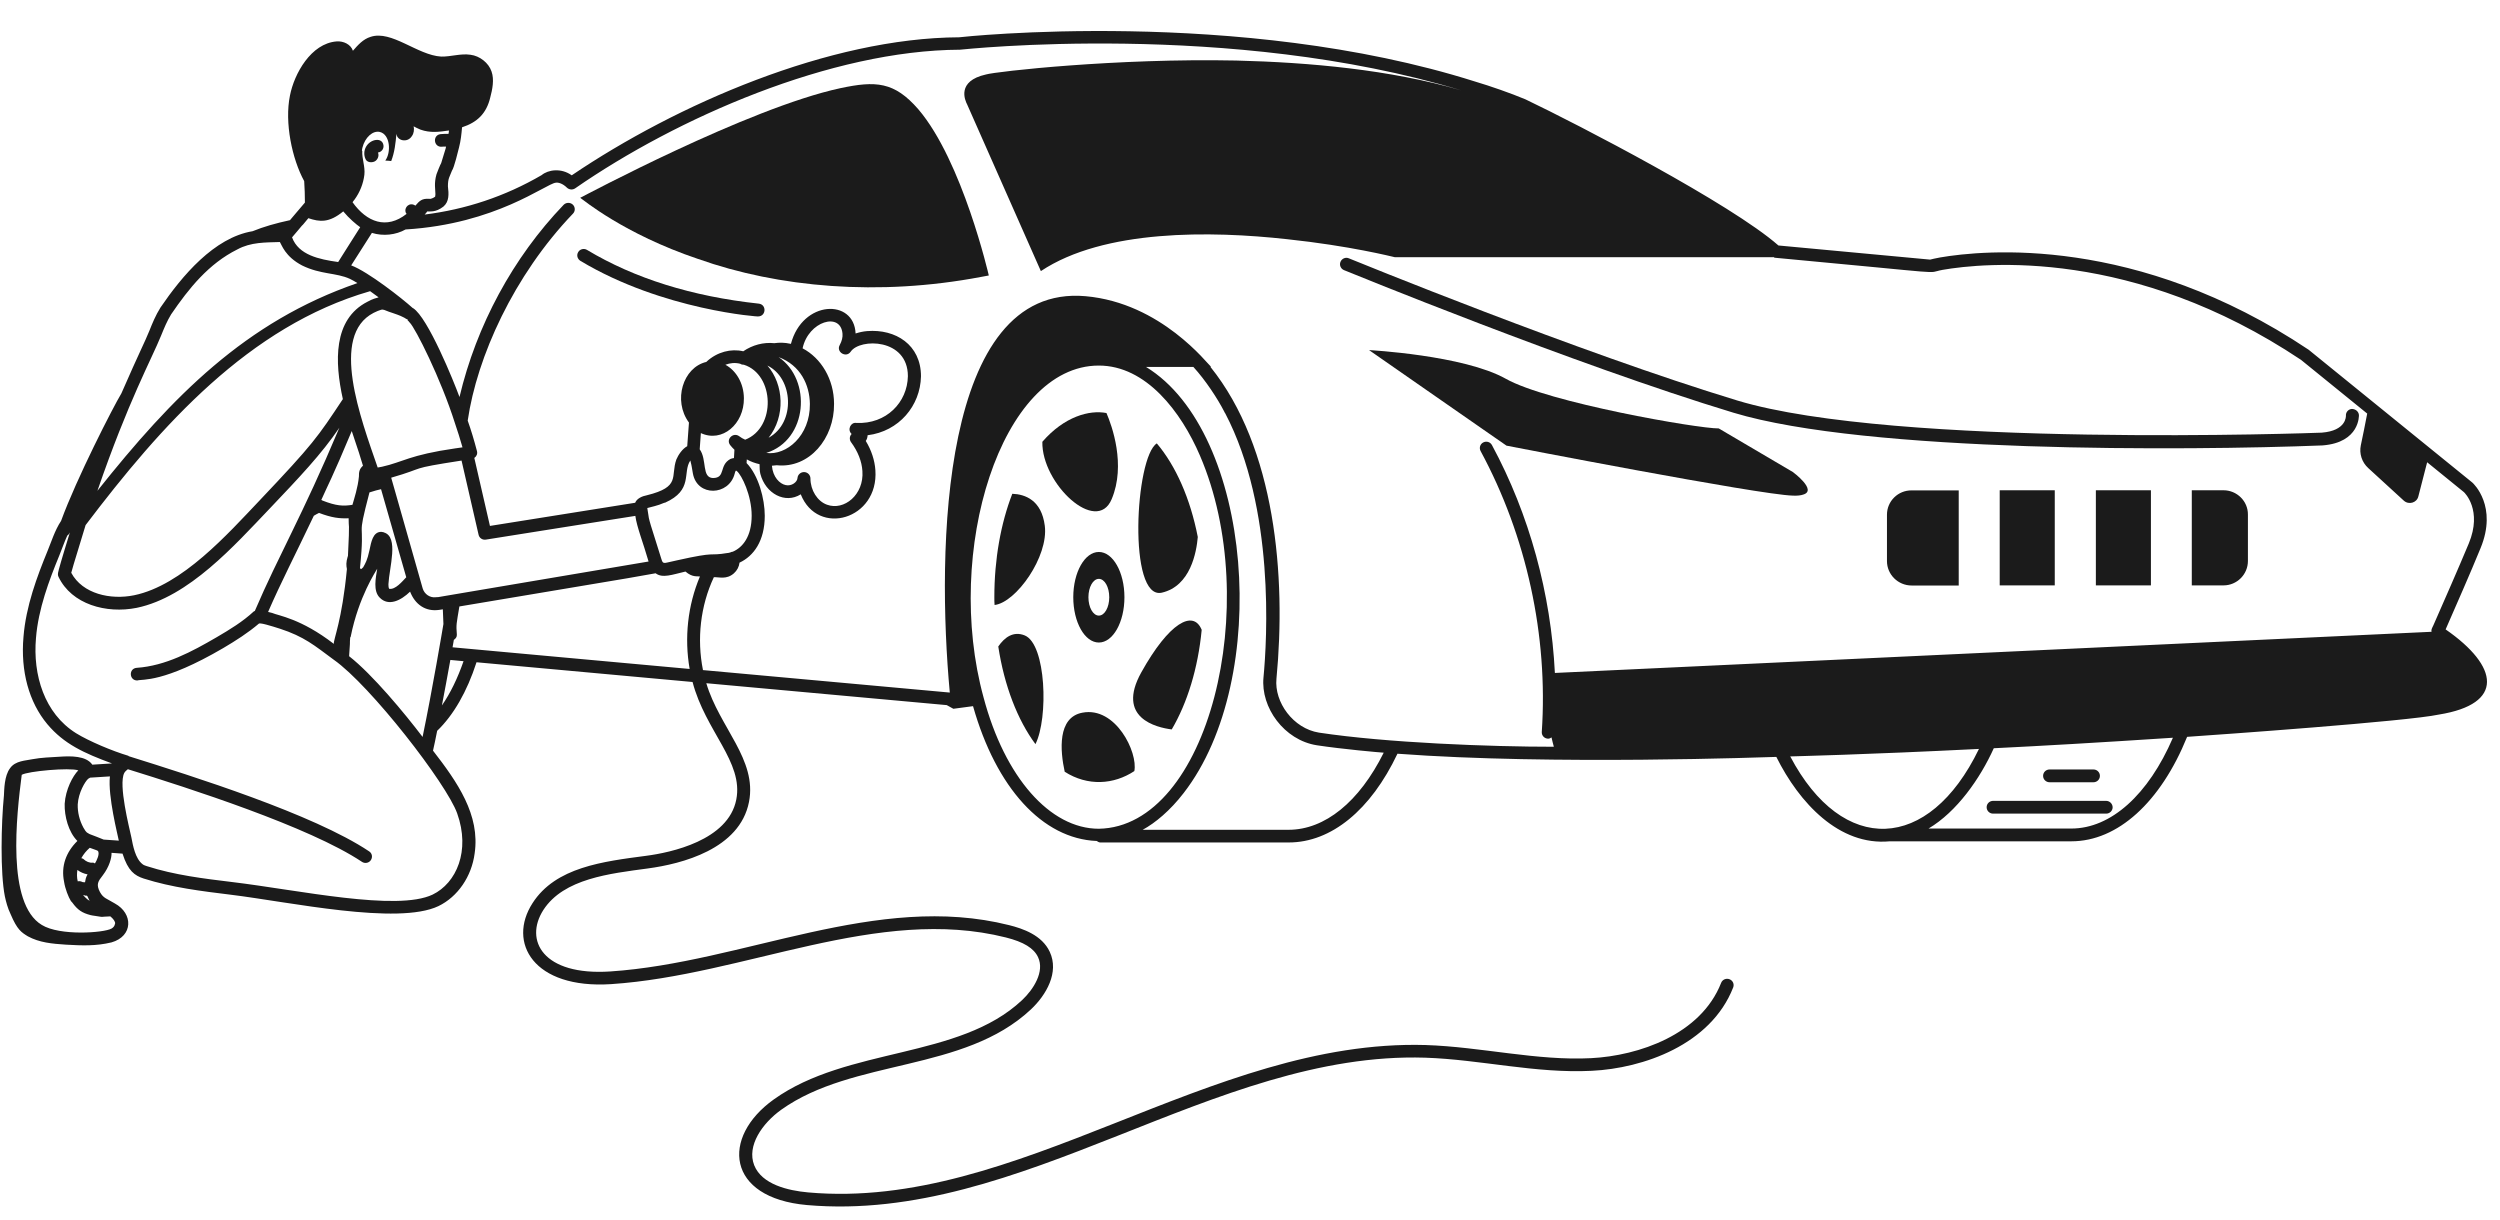
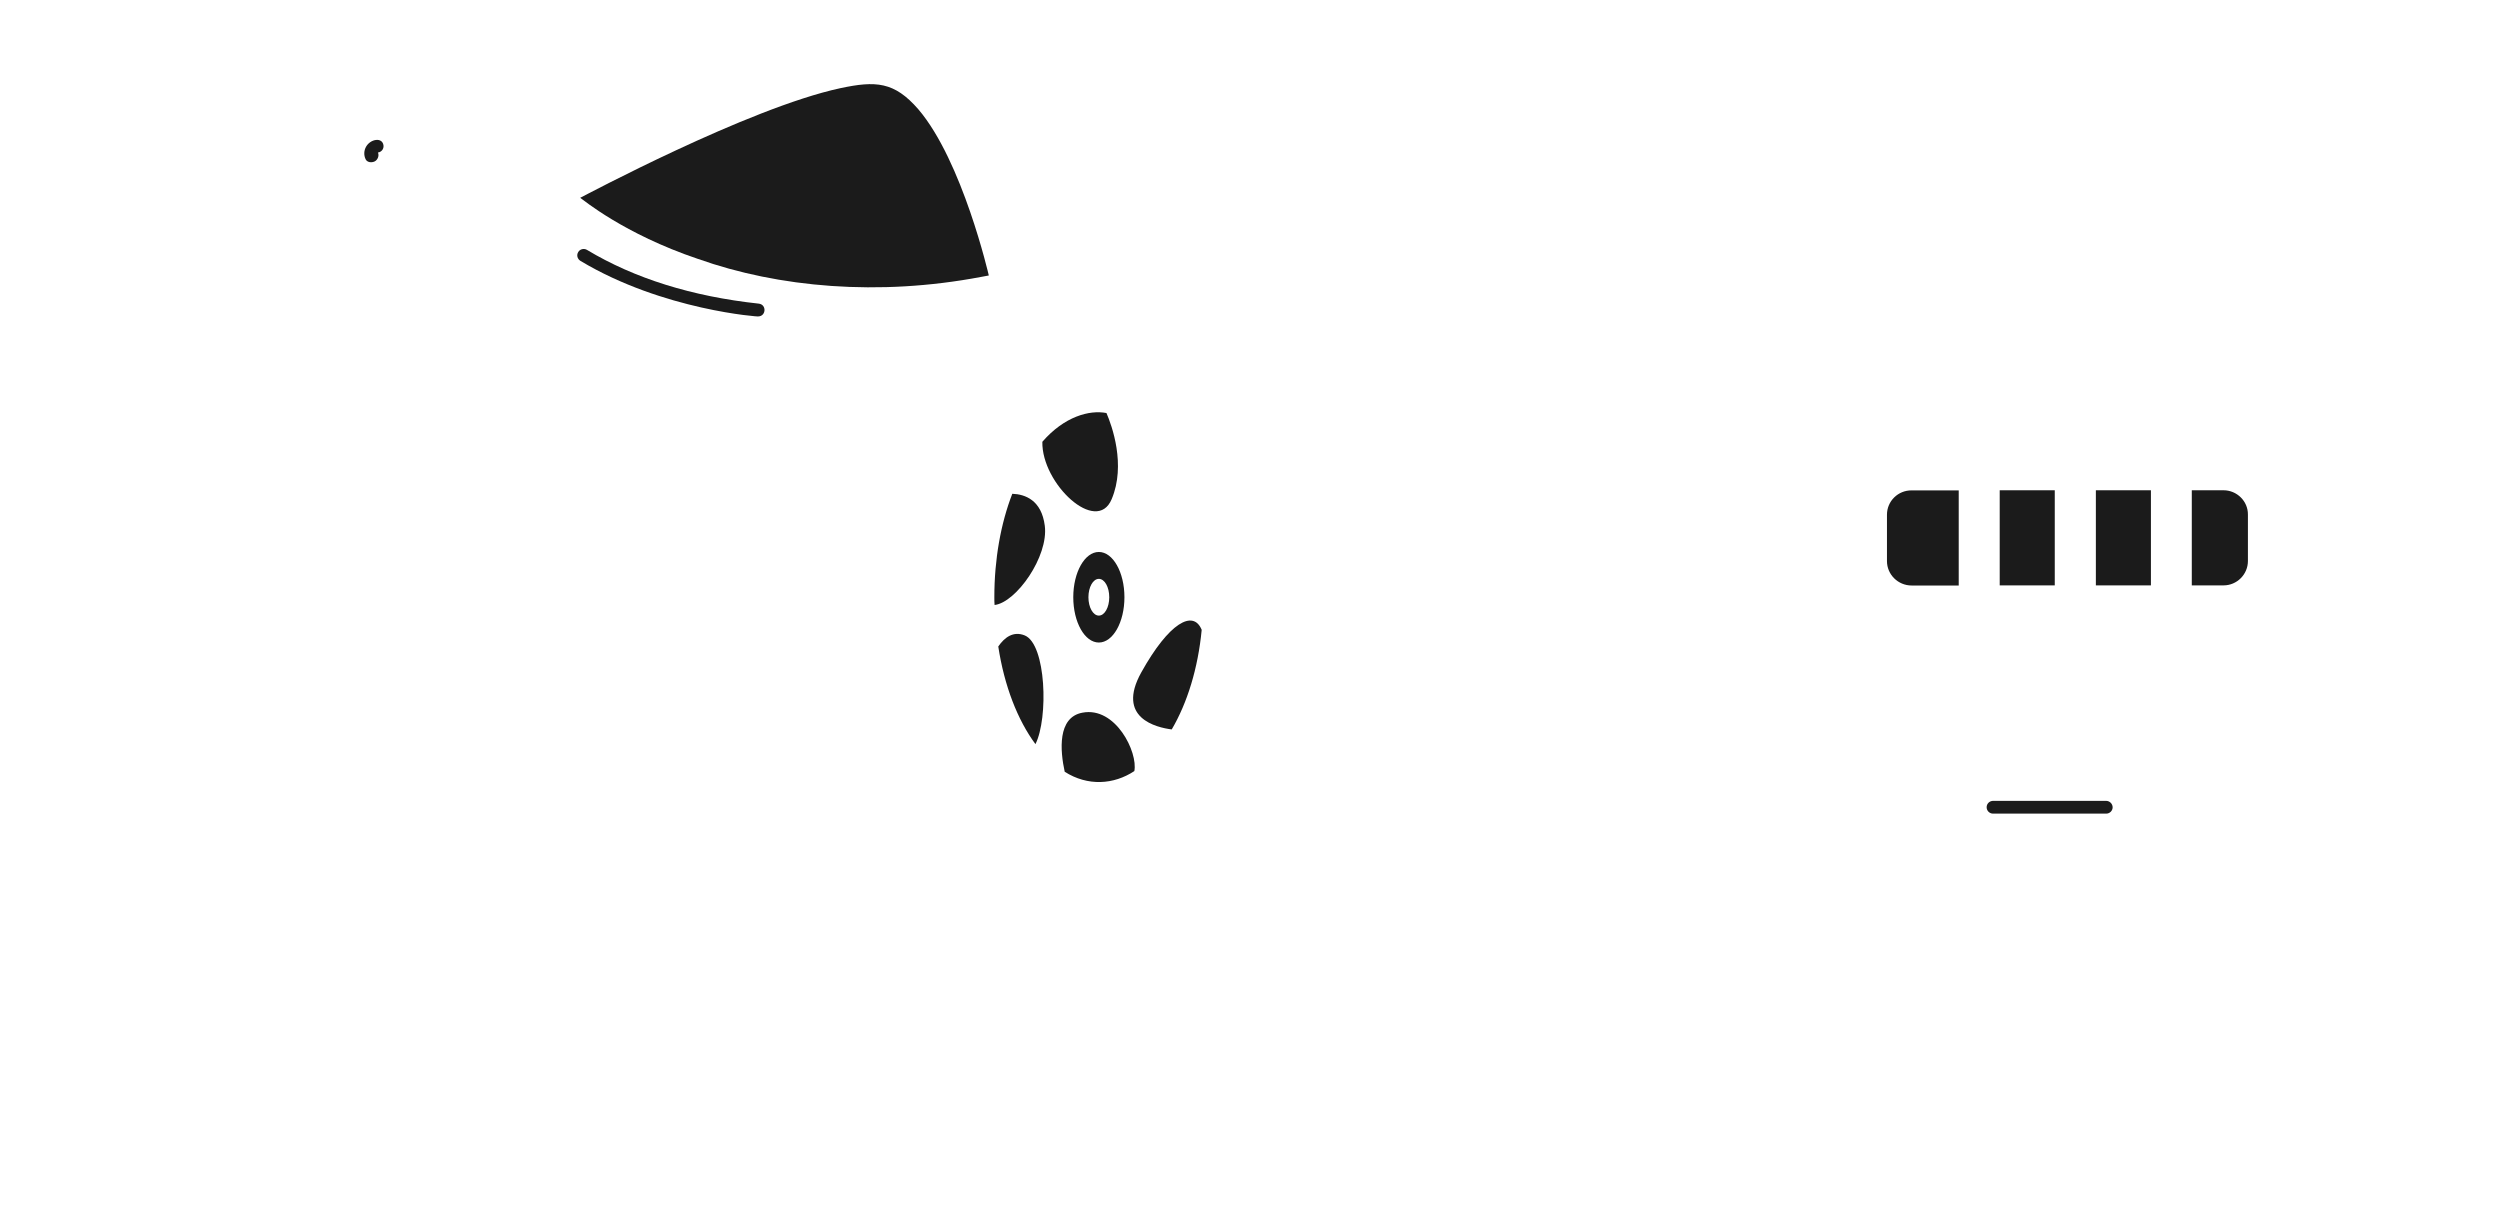
<svg xmlns="http://www.w3.org/2000/svg" width="84" height="41" viewBox="0 0 84 41" fill="none">
-   <path d="M39.036 19.914C40.008 19.692 40.203 18.535 40.245 18.048V18.04C39.993 16.749 39.507 15.653 38.869 14.898C38.138 15.358 37.889 20.171 39.036 19.914Z" fill="#1B1B1B" />
  <path d="M40.377 21.163C40.093 20.47 39.277 20.922 38.347 22.593C37.492 24.13 38.861 24.444 39.37 24.509C39.891 23.624 40.253 22.459 40.377 21.163Z" fill="#1B1B1B" />
  <path d="M36.369 23.946C35.521 24.103 35.622 25.233 35.774 25.931C36.548 26.425 37.426 26.364 38.114 25.908C38.239 25.279 37.485 23.731 36.369 23.946Z" fill="#1B1B1B" />
  <path d="M37.352 16.772C37.838 15.622 37.36 14.3 37.177 13.878C36.606 13.767 35.762 13.993 35.023 14.844C34.996 16.258 36.847 17.979 37.352 16.772Z" fill="#1B1B1B" />
  <path d="M34.433 21.351C34.048 21.194 33.752 21.416 33.542 21.722C33.745 23.045 34.188 24.187 34.791 25.003C35.23 24.129 35.152 21.65 34.433 21.351Z" fill="#1B1B1B" />
  <path d="M34.013 16.591C33.628 17.584 33.41 18.784 33.41 20.064C33.41 20.155 33.41 20.244 33.418 20.328C34.141 20.244 35.237 18.699 35.105 17.665C34.996 16.806 34.448 16.607 34.013 16.591Z" fill="#1B1B1B" />
  <path d="M36.921 18.546C36.447 18.546 36.062 19.228 36.062 20.067C36.062 20.907 36.447 21.589 36.921 21.589C37.396 21.589 37.781 20.907 37.781 20.067C37.781 19.228 37.396 18.546 36.921 18.546ZM36.921 20.684C36.727 20.684 36.571 20.408 36.571 20.067C36.571 19.726 36.727 19.45 36.921 19.45C37.116 19.45 37.271 19.726 37.271 20.067C37.271 20.408 37.116 20.684 36.921 20.684Z" fill="#1B1B1B" />
-   <path d="M68.866 26.284H70.34C70.46 26.284 70.557 26.188 70.557 26.069C70.557 25.95 70.46 25.854 70.34 25.854H68.866C68.745 25.854 68.648 25.95 68.648 26.069C68.648 26.188 68.745 26.284 68.866 26.284Z" fill="#1B1B1B" />
  <path d="M70.767 26.909H66.968C66.848 26.909 66.751 27.004 66.751 27.123C66.751 27.242 66.848 27.338 66.968 27.338H70.767C70.887 27.338 70.985 27.242 70.985 27.123C70.981 27.004 70.883 26.909 70.767 26.909Z" fill="#1B1B1B" />
-   <path d="M83.348 18.415C83.924 17.016 83.115 16.25 83.068 16.212L77.57 11.751C71.789 7.884 66.638 8.401 65.19 8.65C65.023 8.681 64.907 8.708 64.852 8.723L59.755 8.248C58.165 6.849 53.036 4.189 51.255 3.338C50.75 3.127 50.081 2.894 49.553 2.737C41.629 0.23 32.297 1.242 32.228 1.253C27.869 1.273 22.733 3.507 19.21 5.891C18.853 5.634 18.417 5.703 18.2 5.883C16.963 6.604 15.641 7.037 14.269 7.209C14.28 7.198 14.362 7.109 14.347 7.106C14.436 7.094 14.627 7.152 14.899 6.941C15.097 6.772 15.081 6.515 15.05 6.259C15.05 5.987 15.109 5.941 15.186 5.734C15.26 5.638 15.4 5.044 15.424 4.952C15.482 4.73 15.505 4.507 15.525 4.277C16.03 4.113 16.345 3.817 16.473 3.273C16.543 3.009 16.613 2.675 16.516 2.403C16.419 2.112 16.119 1.878 15.809 1.84C15.478 1.79 15.151 1.909 14.821 1.901C14.028 1.855 13.157 1.004 12.453 1.238C12.2 1.315 12.029 1.51 11.858 1.706C11.788 1.491 11.539 1.372 11.306 1.392C10.451 1.46 9.887 2.472 9.743 3.208C9.556 4.12 9.813 5.339 10.221 6.086C10.237 6.328 10.245 6.565 10.245 6.807C10.171 6.895 9.669 7.481 9.747 7.397C9.269 7.5 8.853 7.619 8.487 7.769C7.193 7.983 6.116 9.271 5.392 10.333C5.225 10.601 5.12 10.861 5.019 11.114C4.856 11.517 4.708 11.777 4.078 13.219C3.802 13.675 2.566 16.089 2.052 17.503C1.843 17.814 1.718 18.224 1.598 18.511C1.248 19.366 0.87 20.366 0.789 21.401C0.688 22.55 0.972 23.593 1.59 24.332C2.146 24.995 2.822 25.306 3.763 25.651L3.102 25.693C2.892 25.387 2.364 25.402 2.014 25.425C1.722 25.444 1.388 25.452 1.092 25.509C0.87 25.559 0.517 25.555 0.338 25.812C0.143 26.069 0.143 26.529 0.132 26.728C0.038 27.686 0.007 29.334 0.163 30.116C0.202 30.296 0.256 30.51 0.357 30.717C0.579 31.242 0.719 31.327 0.937 31.461C1.325 31.672 1.749 31.71 2.22 31.741C2.756 31.771 3.223 31.791 3.748 31.664C4.471 31.457 4.483 30.698 3.86 30.357C3.584 30.189 3.476 30.185 3.359 29.974C3.223 29.717 3.293 29.614 3.456 29.407C3.67 29.127 3.755 28.824 3.748 28.655L4.117 28.682C4.304 29.269 4.525 29.418 4.825 29.518C5.777 29.821 6.776 29.943 7.749 30.062C9.72 30.303 13.363 31.097 14.732 30.445C15.381 30.131 15.847 29.449 15.948 28.675C16.139 27.383 15.369 26.279 14.549 25.222C14.584 25.076 14.638 24.808 14.689 24.555C15.237 24.03 15.692 23.24 16.011 22.252L23.27 22.915C23.705 24.574 24.988 25.601 24.739 26.866C24.471 28.241 22.531 28.648 21.711 28.755C20.264 28.947 18.67 29.134 17.893 30.346C17.041 31.668 17.92 33.235 20.532 33.067C25.031 32.768 29.494 30.418 33.798 31.499C34.393 31.648 34.739 31.859 34.879 32.162C35.105 32.645 34.728 33.243 34.339 33.607C32.22 35.596 28.472 35.171 25.999 36.941C24.222 38.21 24.397 40.249 27.115 40.49C34.331 41.122 40.774 35.316 47.885 35.538C49.747 35.6 51.598 36.075 53.487 35.979C55.206 35.895 57.48 35.109 58.235 33.178C58.278 33.066 58.223 32.944 58.11 32.902C57.998 32.86 57.873 32.913 57.83 33.024C57.15 34.764 55.054 35.473 53.464 35.554C51.652 35.65 49.767 35.174 47.9 35.113C40.637 34.902 34.184 40.697 27.153 40.065C26.469 40.003 25.598 39.796 25.341 39.152C25.085 38.497 25.614 37.742 26.251 37.286C28.67 35.562 32.379 36.033 34.638 33.917C35.155 33.431 35.594 32.672 35.272 31.982C35.011 31.419 34.366 31.2 33.907 31.085C29.459 29.966 24.988 32.342 20.505 32.641C18.242 32.791 17.604 31.595 18.257 30.575C18.942 29.518 20.493 29.353 21.768 29.18C22.904 29.027 24.855 28.533 25.166 26.946C25.446 25.52 24.175 24.447 23.732 22.956L31.811 23.692L32.033 23.815L32.694 23.727C33.471 26.471 35.027 28.184 36.85 28.257C36.885 28.28 36.924 28.307 36.971 28.307H43.3C44.731 28.307 46.057 27.218 46.955 25.325C52.177 25.716 59.417 25.436 59.685 25.432C60.451 26.973 61.796 28.429 63.495 28.268H69.599C71.154 28.268 72.597 26.954 73.487 24.758C74.56 24.685 80.898 24.236 81.944 24.01C84.16 23.654 83.969 22.393 82.173 21.148C82.546 20.293 82.987 19.297 83.348 18.415ZM11.912 6.707C12.091 6.461 12.208 6.17 12.243 5.871C12.274 5.591 12.157 5.342 12.173 5.066L12.161 5.07C12.165 5.036 12.165 4.997 12.177 4.963C12.262 4.614 12.53 4.377 12.764 4.434C13.11 4.518 13.149 5.116 12.946 5.396C13.009 5.396 13.075 5.404 13.145 5.411C13.258 5.12 13.293 4.806 13.32 4.492C13.339 4.737 13.693 4.806 13.837 4.576C13.907 4.484 13.922 4.354 13.899 4.242C13.899 4.25 14.097 4.346 14.124 4.354C14.463 4.476 14.766 4.43 15.085 4.384C15.085 4.4 15.081 4.419 15.081 4.434C15.077 4.457 15.073 4.48 15.069 4.499C14.98 4.499 14.894 4.495 14.797 4.507C14.517 4.549 14.575 4.971 14.863 4.928C14.91 4.921 14.945 4.928 14.988 4.925C14.984 4.951 14.972 4.982 14.972 4.997C14.914 5.17 14.875 5.327 14.824 5.48C14.797 5.519 14.681 5.81 14.669 5.848L14.665 5.86C14.579 6.159 14.63 6.373 14.63 6.523C14.63 6.58 14.618 6.611 14.618 6.611C14.572 6.645 14.521 6.668 14.474 6.68C14.459 6.684 14.439 6.68 14.42 6.68C14.179 6.665 14.097 6.745 13.957 6.91C13.767 6.776 13.565 6.963 13.635 7.147C13.639 7.163 13.654 7.17 13.662 7.186C12.985 7.722 12.32 7.462 11.846 6.795C11.866 6.76 11.893 6.733 11.912 6.707ZM10.143 7.584C10.147 7.58 10.178 7.55 10.182 7.546L10.361 7.331C10.742 7.458 11.053 7.496 11.535 7.101C11.539 7.105 11.539 7.105 11.539 7.109C11.718 7.328 11.978 7.55 12.103 7.634C12.048 7.718 11.31 8.887 11.364 8.803H11.356C10.726 8.715 10.03 8.569 9.813 7.975C9.817 7.975 10.217 7.496 10.143 7.584ZM5.415 11.271C5.516 11.022 5.61 10.792 5.75 10.562C6.352 9.681 7.013 8.86 7.974 8.381C8.429 8.132 8.926 8.148 9.404 8.132C9.463 8.217 9.572 8.619 10.155 8.922C10.781 9.228 11.298 9.159 11.757 9.37C11.838 9.405 11.924 9.462 12.009 9.512C8.25 10.807 5.792 13.325 3.273 16.491C4.319 13.456 5.089 12.076 5.415 11.271ZM2.876 17.644C5.411 14.299 8.37 10.961 12.421 9.788C12.425 9.788 12.433 9.784 12.437 9.784C12.803 10.049 12.705 9.98 12.721 9.991C12.635 10.018 12.538 10.033 12.344 10.14C11.189 10.731 11.243 12.16 11.52 13.41C10.66 14.705 10.54 14.896 8.732 16.805C7.651 17.943 6.123 19.668 4.505 20.001C3.72 20.162 2.775 19.959 2.394 19.246C2.441 19.047 2.795 17.932 2.876 17.644ZM13.693 10.758C13.701 10.761 13.704 10.769 13.712 10.777C13.72 10.784 13.728 10.792 13.732 10.796C13.739 10.811 13.751 10.827 13.767 10.838C13.957 11.026 14.809 12.712 15.287 14.222C15.376 14.479 15.458 14.747 15.54 15.031L15.299 15.065C13.755 15.287 13.53 15.529 12.837 15.682L12.69 15.709C12.118 14.053 11.072 11.275 12.553 10.512C12.643 10.466 12.744 10.424 12.814 10.405C12.868 10.39 12.946 10.424 13.067 10.474L13.203 10.52C13.658 10.673 13.592 10.704 13.7 10.735L13.697 10.75C13.689 10.758 13.693 10.758 13.693 10.758ZM22.34 16.893C23.304 16.464 22.923 15.878 23.195 15.472C23.261 15.736 23.23 15.644 23.281 15.908C23.425 16.702 24.49 16.66 24.684 15.92L24.7 15.862C24.712 15.832 24.719 15.82 24.727 15.813C24.735 15.809 24.739 15.809 24.743 15.82C24.747 15.824 24.754 15.828 24.758 15.828C24.922 15.962 25.256 16.644 25.256 17.326C25.256 18.028 24.953 18.396 24.622 18.537C24.591 18.541 24.56 18.549 24.533 18.564C24.521 18.568 24.482 18.576 24.463 18.58H24.451C23.759 18.695 24.144 18.514 22.74 18.829L22.433 18.898C22.328 18.924 22.293 18.917 22.266 18.886C22.235 18.852 22.231 18.794 22.048 18.227C21.714 17.188 21.823 17.453 21.749 17.07C21.834 17.047 22.138 16.978 22.289 16.905C22.375 16.878 22.425 16.859 22.34 16.893ZM24.373 12.256C24.533 12.195 24.696 12.179 24.871 12.222C24.91 12.248 24.949 12.256 24.995 12.256C26.026 12.582 26.084 14.368 25.038 14.774C24.968 14.743 24.898 14.705 24.84 14.659C24.642 14.509 24.381 14.755 24.533 14.954C24.576 15.011 24.626 15.061 24.677 15.111L24.661 15.391C24.622 15.395 24.579 15.406 24.541 15.422C24.148 15.636 24.393 16.058 23.957 16.062C23.569 16.05 23.763 15.448 23.51 15.096L23.549 14.552C24.265 14.885 25.003 14.249 24.995 13.383C24.991 12.877 24.735 12.451 24.373 12.256ZM28.584 11.815C28.895 11.359 30.505 11.363 30.505 12.639C30.489 13.521 29.778 14.257 28.775 14.211C28.588 14.176 28.456 14.437 28.615 14.582C28.541 14.655 28.534 14.774 28.596 14.858C28.825 15.169 28.957 15.502 28.977 15.828C29.035 16.625 28.359 17.169 27.787 16.958C27.464 16.843 27.231 16.472 27.231 16.077C27.231 15.962 27.138 15.866 27.021 15.862H27.013C26.901 15.862 26.803 15.95 26.796 16.062C26.788 16.2 26.593 16.345 26.399 16.299C26.197 16.257 25.968 16.031 25.936 15.648C25.987 15.644 26.041 15.64 26.096 15.632C27.196 15.747 28.036 14.728 28.024 13.57C28.024 12.743 27.589 12.03 26.967 11.704C27.161 10.792 28.25 10.47 28.308 11.214C28.32 11.329 28.285 11.463 28.215 11.593C28.083 11.827 28.433 12.041 28.584 11.815ZM27.212 13.574C27.223 14.64 26.426 15.314 25.746 15.219C27.142 14.782 27.285 12.766 26.162 11.999C26.897 12.275 27.204 12.931 27.212 13.574ZM25.824 14.709C26.399 13.988 26.337 12.919 25.785 12.283C26.652 12.7 26.749 14.203 25.824 14.709ZM21.792 18.867C21.702 18.882 14.439 20.109 14.727 20.063C14.723 20.063 14.657 20.063 14.645 20.067C14.451 20.093 14.261 19.967 14.202 19.771C14.008 19.089 13.11 15.924 13.164 16.123L13.145 16.05C14.373 15.697 13.646 15.763 15.508 15.475L16.08 17.966C16.103 18.078 16.212 18.15 16.325 18.131C16.41 18.116 21.683 17.28 21.348 17.334C21.395 17.702 21.613 18.242 21.792 18.867ZM12.9 17.89C12.892 17.89 12.892 17.882 12.884 17.882C12.876 17.882 12.911 17.886 12.81 17.87C12.526 17.87 12.472 18.215 12.414 18.488C12.34 18.832 12.278 18.924 12.204 19.059C12.169 19.097 12.138 19.124 12.126 19.124C12.122 19.124 12.114 19.112 12.103 19.097C12.103 19.093 12.099 19.089 12.095 19.085C12.285 17.276 11.955 18.304 12.414 16.545C12.577 16.491 12.701 16.46 12.803 16.437L13.65 19.396C13.518 19.534 13.281 19.825 13.075 19.783C13.071 19.775 13.051 19.748 13.051 19.63C13.079 19.066 13.409 18.039 12.9 17.89ZM11.691 18.687C11.691 18.691 11.683 18.695 11.683 18.698C11.624 18.905 11.632 18.993 11.656 19.12C11.492 20.856 11.204 21.473 11.216 21.634C10.108 20.779 9.35 20.687 9.144 20.595C9.113 20.588 9.035 20.569 9.008 20.561C9.443 19.561 9.902 18.679 10.544 17.33C10.598 17.296 10.656 17.265 10.719 17.234C11.154 17.399 11.411 17.426 11.714 17.414C11.71 17.79 11.757 17.384 11.691 18.687ZM10.831 16.817C10.827 16.817 10.823 16.813 10.82 16.809C10.812 16.805 10.804 16.801 10.796 16.797C10.983 16.372 11.181 16.016 11.819 14.483C12.044 15.18 12.005 15.019 12.126 15.422C12.149 15.498 12.173 15.575 12.196 15.648C12.079 15.751 12.056 15.858 12.06 16.008C12.025 16.384 11.9 16.755 11.842 16.962C11.527 17.012 11.302 17.001 10.831 16.817ZM3.708 30.79C3.809 30.874 3.876 30.966 3.868 31.031C3.868 31.039 3.848 31.081 3.848 31.092C3.837 31.123 3.802 31.169 3.747 31.2C3.491 31.345 2.009 31.453 1.403 31.077C0.213 30.36 0.555 27.405 0.73 26.034C0.936 25.911 2.34 25.784 2.631 25.884C2.445 26.072 2.204 26.524 2.173 27.007C2.161 27.428 2.301 27.957 2.6 28.256C2.223 28.628 2.044 29.096 2.153 29.628C2.188 29.862 2.301 30.146 2.383 30.276C2.394 30.295 2.418 30.307 2.429 30.326C2.608 30.575 2.76 30.674 3.04 30.747C3.125 30.763 3.079 30.759 3.222 30.778C3.53 30.824 3.296 30.805 3.708 30.79ZM2.857 29.644C2.826 29.64 2.791 29.648 2.76 29.632C2.713 29.605 2.659 29.605 2.612 29.613C2.581 29.49 2.581 29.356 2.6 29.23C2.701 29.306 2.818 29.356 2.942 29.379C2.872 29.502 2.876 29.559 2.857 29.644ZM2.946 30.13C2.97 30.176 2.985 30.226 3.012 30.268C2.935 30.23 2.822 30.115 2.791 30.069C2.826 30.073 2.857 30.096 2.892 30.096C2.9 30.096 2.911 30.092 2.919 30.092C2.927 30.104 2.942 30.115 2.946 30.13ZM3.191 29.011C3.164 29 3.141 28.981 3.114 28.985C3.012 29 2.888 28.946 2.81 28.869C2.791 28.846 2.76 28.846 2.732 28.835C2.806 28.701 2.9 28.586 3.016 28.486C3.102 28.517 3.149 28.532 3.242 28.567C3.269 28.578 3.285 28.586 3.288 28.59C3.362 28.678 3.253 28.912 3.191 29.011ZM3.483 28.21C3.436 28.187 3.024 28.03 3.012 28.026C2.927 27.969 2.915 28.007 2.802 27.808C2.67 27.563 2.604 27.291 2.612 27.026C2.635 26.631 2.861 26.256 2.962 26.168C2.977 26.16 3.001 26.148 3.028 26.129L3.693 26.087C3.619 26.746 3.961 28.076 3.992 28.245L3.483 28.21ZM15.361 27.329C15.812 28.59 15.334 29.671 14.537 30.058C13.336 30.632 10.027 29.904 7.795 29.636C6.847 29.521 5.863 29.402 4.934 29.103C4.879 29.084 4.825 29.069 4.786 29.034C4.545 28.846 4.467 28.413 4.413 28.13C4.346 27.816 3.973 26.363 4.175 25.972C4.179 25.968 4.175 25.965 4.179 25.961H4.183C4.207 25.919 4.253 25.88 4.296 25.846C6.333 26.478 10.392 27.777 12.162 28.958C12.259 29.023 12.395 29 12.461 28.9C12.527 28.8 12.504 28.67 12.402 28.605C10.525 27.352 6.477 26.083 4.327 25.409C4.319 25.405 4.315 25.393 4.308 25.393C3.779 25.236 2.986 24.903 2.554 24.635C1.489 23.968 1.1 22.676 1.209 21.438C1.286 20.461 1.652 19.495 1.99 18.671C2.08 18.453 2.161 18.208 2.262 17.993C2.305 17.97 2.325 17.928 2.348 17.89C2.329 17.947 2.029 18.928 1.979 19.127C1.963 19.216 1.92 19.285 1.967 19.384C2.406 20.304 3.569 20.63 4.595 20.423C6.349 20.059 7.888 18.315 9.043 17.108C10.07 16.027 10.793 15.268 11.403 14.371C10.128 17.395 9.385 18.61 8.561 20.53C8.549 20.538 8.534 20.534 8.526 20.545C8.157 20.887 7.725 21.151 7.278 21.412C6.45 21.894 5.563 22.373 4.595 22.439C4.319 22.458 4.335 22.864 4.611 22.864C4.79 22.81 5.482 22.956 7.5 21.776C7.923 21.526 8.332 21.266 8.705 20.948C8.724 20.948 8.74 20.952 8.759 20.948C8.93 20.963 9.502 21.159 9.393 21.12C10.229 21.392 10.563 21.687 11.213 22.166C12.445 23.029 15.011 26.34 15.361 27.329ZM14.199 24.761C13.6 23.972 12.515 22.661 11.73 22.048C11.738 21.918 11.745 21.783 11.757 21.638C11.757 21.576 11.757 21.511 11.765 21.45C11.765 21.442 11.761 21.438 11.761 21.431C11.769 21.415 11.784 21.408 11.784 21.389C12.053 20.047 12.632 19.193 12.675 19.108C12.624 19.423 12.531 19.856 12.76 20.082C13.056 20.384 13.472 20.178 13.779 19.879C13.942 20.3 14.288 20.561 14.759 20.492L14.879 20.473L14.899 20.967C14.879 21.09 14.529 23.167 14.199 24.761ZM14.848 23.703C14.926 23.297 15.05 22.638 15.132 22.174L15.575 22.216C15.377 22.787 15.132 23.293 14.848 23.703ZM23.172 22.477C23.083 22.469 14.689 21.703 15.206 21.749L15.249 21.5C15.311 21.458 15.357 21.4 15.35 21.32C15.322 20.971 15.338 20.971 15.435 20.377L21.077 19.43L22.029 19.262C22.259 19.438 22.585 19.308 23.032 19.204C23.266 19.407 23.429 19.354 23.518 19.369C23.106 20.342 22.99 21.435 23.172 22.477ZM36.92 27.846C35.279 27.846 33.759 26.114 33.048 23.435C31.702 18.53 33.635 12.283 36.92 12.283C38.51 12.283 39.688 13.839 40.318 15.307C42.457 20.277 40.602 27.785 36.92 27.846ZM43.293 27.881H38.394C38.818 27.651 39.319 27.233 39.77 26.647C42.748 22.807 42.091 14.517 38.506 12.329H40.097C40.501 12.769 40.909 13.39 41.135 13.831C41.147 13.854 41.154 13.877 41.17 13.892C42.842 17.092 42.574 21.492 42.453 22.764C42.356 23.768 43.145 24.868 44.245 25.041C45.097 25.171 46.349 25.282 46.493 25.29C45.672 26.942 44.517 27.881 43.293 27.881ZM60.152 25.416C60.315 25.409 62.609 25.359 66.493 25.164C64.81 28.647 61.909 28.751 60.152 25.416ZM69.596 27.839H64.798C65.747 27.279 66.532 26.16 66.991 25.141C68.558 25.064 70.506 24.953 73.01 24.788C72.185 26.704 70.926 27.839 69.596 27.839ZM81.762 21.009C81.677 21.174 81.696 21.174 81.7 21.228L52.244 22.611C52.111 19.952 51.392 17.292 50.129 14.954C50.07 14.847 49.942 14.812 49.837 14.866C49.732 14.92 49.693 15.05 49.747 15.153C51.291 18.009 52.022 21.362 51.804 24.593C51.796 24.712 51.886 24.811 52.006 24.819H52.022C52.065 24.819 52.1 24.796 52.131 24.777C52.154 24.884 52.181 24.987 52.209 25.091C50.082 25.091 46.594 24.961 44.316 24.616C43.453 24.478 42.811 23.596 42.889 22.803C43.219 19.369 42.854 15.038 40.669 12.325H40.692C40.583 12.244 39.02 10.178 36.474 9.952C31.598 9.523 31.47 18.483 31.913 23.27L23.62 22.515C23.41 21.469 23.534 20.357 23.985 19.395C24.164 19.384 24.409 19.483 24.658 19.265C24.767 19.169 24.833 19.039 24.848 18.905C25.319 18.686 25.696 18.18 25.696 17.33C25.696 16.762 25.486 15.969 25.085 15.559L25.093 15.436C25.229 15.513 25.373 15.563 25.521 15.597C25.525 15.708 25.521 15.82 25.548 15.923C25.723 16.59 26.384 16.939 26.905 16.609C27.477 18.046 29.529 17.456 29.413 15.797C29.39 15.467 29.281 15.13 29.09 14.816C29.129 14.762 29.148 14.697 29.152 14.624C30.206 14.494 30.925 13.635 30.945 12.643C30.945 11.585 30.093 11.048 29.133 11.125C28.997 11.136 28.865 11.167 28.748 11.205C28.698 10.025 26.963 10.082 26.575 11.554C26.345 11.504 26.194 11.508 26.015 11.531C25.649 11.493 25.284 11.592 24.973 11.803C24.564 11.707 24.098 11.822 23.74 12.152C23.736 12.156 23.736 12.156 23.736 12.16C22.943 12.344 22.605 13.463 23.149 14.198L23.091 14.992C22.927 15.08 22.791 15.283 22.725 15.44C22.523 16.015 22.885 16.356 21.738 16.64C21.578 16.67 21.399 16.747 21.341 16.893L16.462 17.671L15.937 15.387C16.015 15.333 16.05 15.245 16.026 15.157C15.929 14.785 15.828 14.451 15.715 14.133C16.026 11.995 17.259 9.258 19.253 7.177C19.335 7.093 19.331 6.955 19.246 6.875C19.16 6.794 19.02 6.798 18.938 6.882C17.235 8.657 16.007 10.937 15.439 13.34C15.249 12.819 14.378 10.669 13.88 10.354C13.876 10.351 13.872 10.351 13.864 10.347C13.522 10.036 12.368 9.128 11.8 8.917L12.496 7.825C12.877 7.944 13.301 7.894 13.627 7.71C16.668 7.526 18.34 6.173 18.674 6.139C18.756 6.123 18.907 6.166 19.047 6.304C19.121 6.376 19.242 6.388 19.327 6.327C22.741 3.962 27.924 1.689 32.255 1.67C32.348 1.663 41.349 0.685 49.09 3.034C46.711 2.341 44.004 2.096 41.536 2.034C37.519 1.95 33.468 2.402 33.13 2.502C32.134 2.724 32.422 3.372 32.5 3.517C32.508 3.544 32.515 3.552 32.515 3.552L34.973 9.109C37.096 7.695 40.696 7.756 43.239 8.036C45.369 8.262 46.769 8.622 46.862 8.641H59.58L59.564 8.626C59.592 8.641 59.615 8.661 59.646 8.661C65.781 9.228 64.63 9.186 65.272 9.067C66.672 8.825 71.679 8.327 77.314 12.091L79.538 13.896C79.475 14.233 79.39 14.647 79.324 14.961C79.265 15.241 79.359 15.532 79.573 15.727L80.766 16.82C80.933 16.973 81.202 16.896 81.256 16.682C81.334 16.383 81.439 15.969 81.552 15.532L82.788 16.536C82.815 16.559 83.414 17.145 82.951 18.261C82.59 19.127 82.143 20.139 81.762 21.009Z" fill="#1B1B1B" />
  <path d="M28.235 2.963C25.14 3.63 19.58 6.607 19.495 6.646C19.58 6.699 20.953 7.857 23.453 8.7C26.167 9.662 29.518 9.957 32.955 9.306C33.041 9.29 33.13 9.271 33.224 9.256C33.224 9.256 32.341 5.412 30.856 3.672C30.047 2.741 29.425 2.71 28.235 2.963Z" fill="#1B1B1B" />
-   <path d="M79.025 13.74C78.905 13.748 78.816 13.848 78.823 13.966C78.823 13.985 78.843 14.472 78.011 14.537C77.867 14.545 63.68 15.062 58.373 13.457C53.038 11.839 45.402 8.712 45.325 8.681C45.216 8.631 45.087 8.685 45.041 8.796C44.994 8.904 45.048 9.03 45.157 9.076C45.235 9.107 52.887 12.245 58.244 13.867C62.708 15.216 73.462 15.147 78.039 14.966C79.298 14.867 79.26 13.955 79.26 13.943C79.248 13.824 79.146 13.744 79.025 13.74Z" fill="#1B1B1B" />
-   <path d="M60.238 15.859L57.75 14.395C57.058 14.403 52.007 13.525 50.592 12.725C49.173 11.931 46 11.763 46 11.763C46.086 11.824 50.914 15.181 50.619 14.974C50.619 14.974 59.111 16.626 60.242 16.653C60.398 16.66 60.51 16.645 60.588 16.618C61.074 16.473 60.238 15.859 60.238 15.859Z" fill="#1B1B1B" />
  <path d="M25.494 10.202C23.258 9.961 21.318 9.355 19.724 8.397C19.623 8.336 19.487 8.367 19.428 8.47C19.366 8.57 19.397 8.7 19.502 8.765C22.278 10.432 25.564 10.651 25.474 10.632C25.743 10.628 25.766 10.233 25.494 10.202Z" fill="#1B1B1B" />
  <path d="M12.582 5.427C12.691 5.378 12.749 5.228 12.699 5.125C12.819 5.109 12.901 5.002 12.885 4.883C12.846 4.603 12.446 4.665 12.298 4.933C12.228 5.059 12.22 5.213 12.283 5.347C12.329 5.45 12.469 5.477 12.582 5.427Z" fill="#1B1B1B" />
  <path d="M63.402 17.293V18.853C63.402 19.305 63.776 19.673 64.231 19.673H65.813V16.477H64.231C63.772 16.473 63.402 16.841 63.402 17.293Z" fill="#1B1B1B" />
  <path d="M67.19 16.473H69.04V19.669H67.19V16.473Z" fill="#1B1B1B" />
  <path d="M74.71 16.473H73.644V19.669H74.71C75.161 19.669 75.53 19.301 75.53 18.849V17.289C75.534 16.84 75.161 16.473 74.71 16.473Z" fill="#1B1B1B" />
  <path d="M70.421 16.473H72.271V19.669H70.421V16.473Z" fill="#1B1B1B" />
</svg>